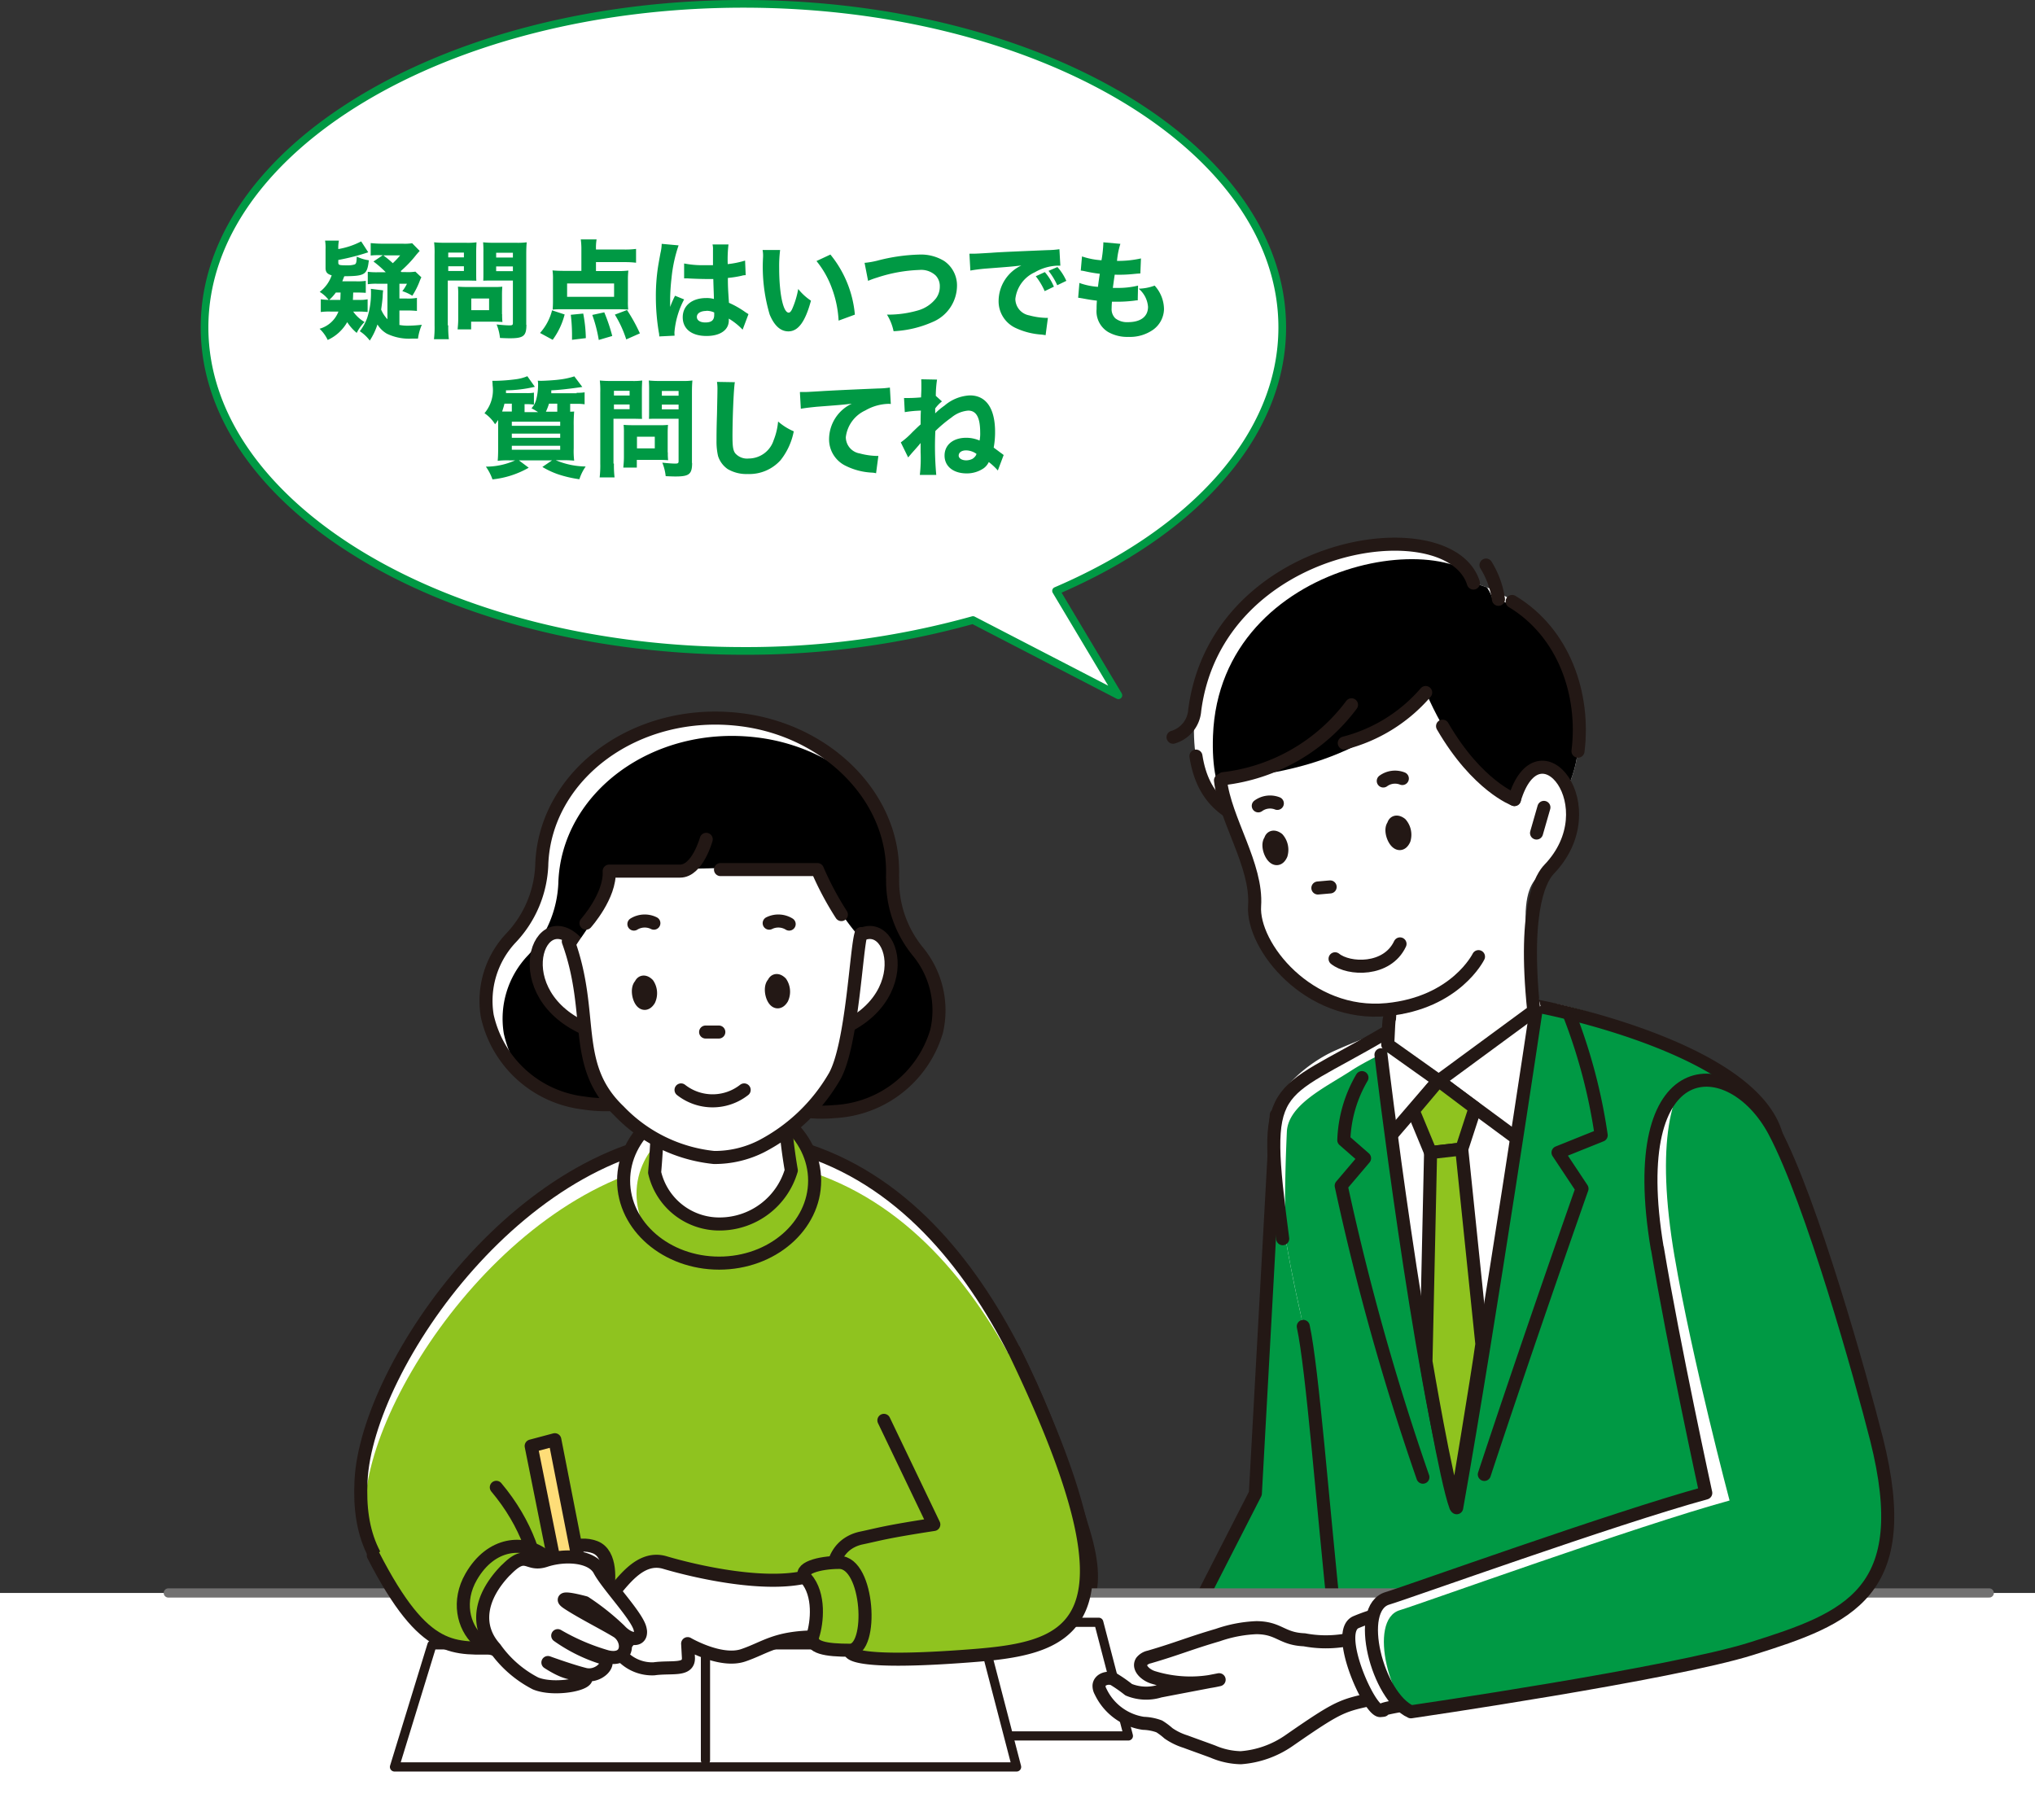
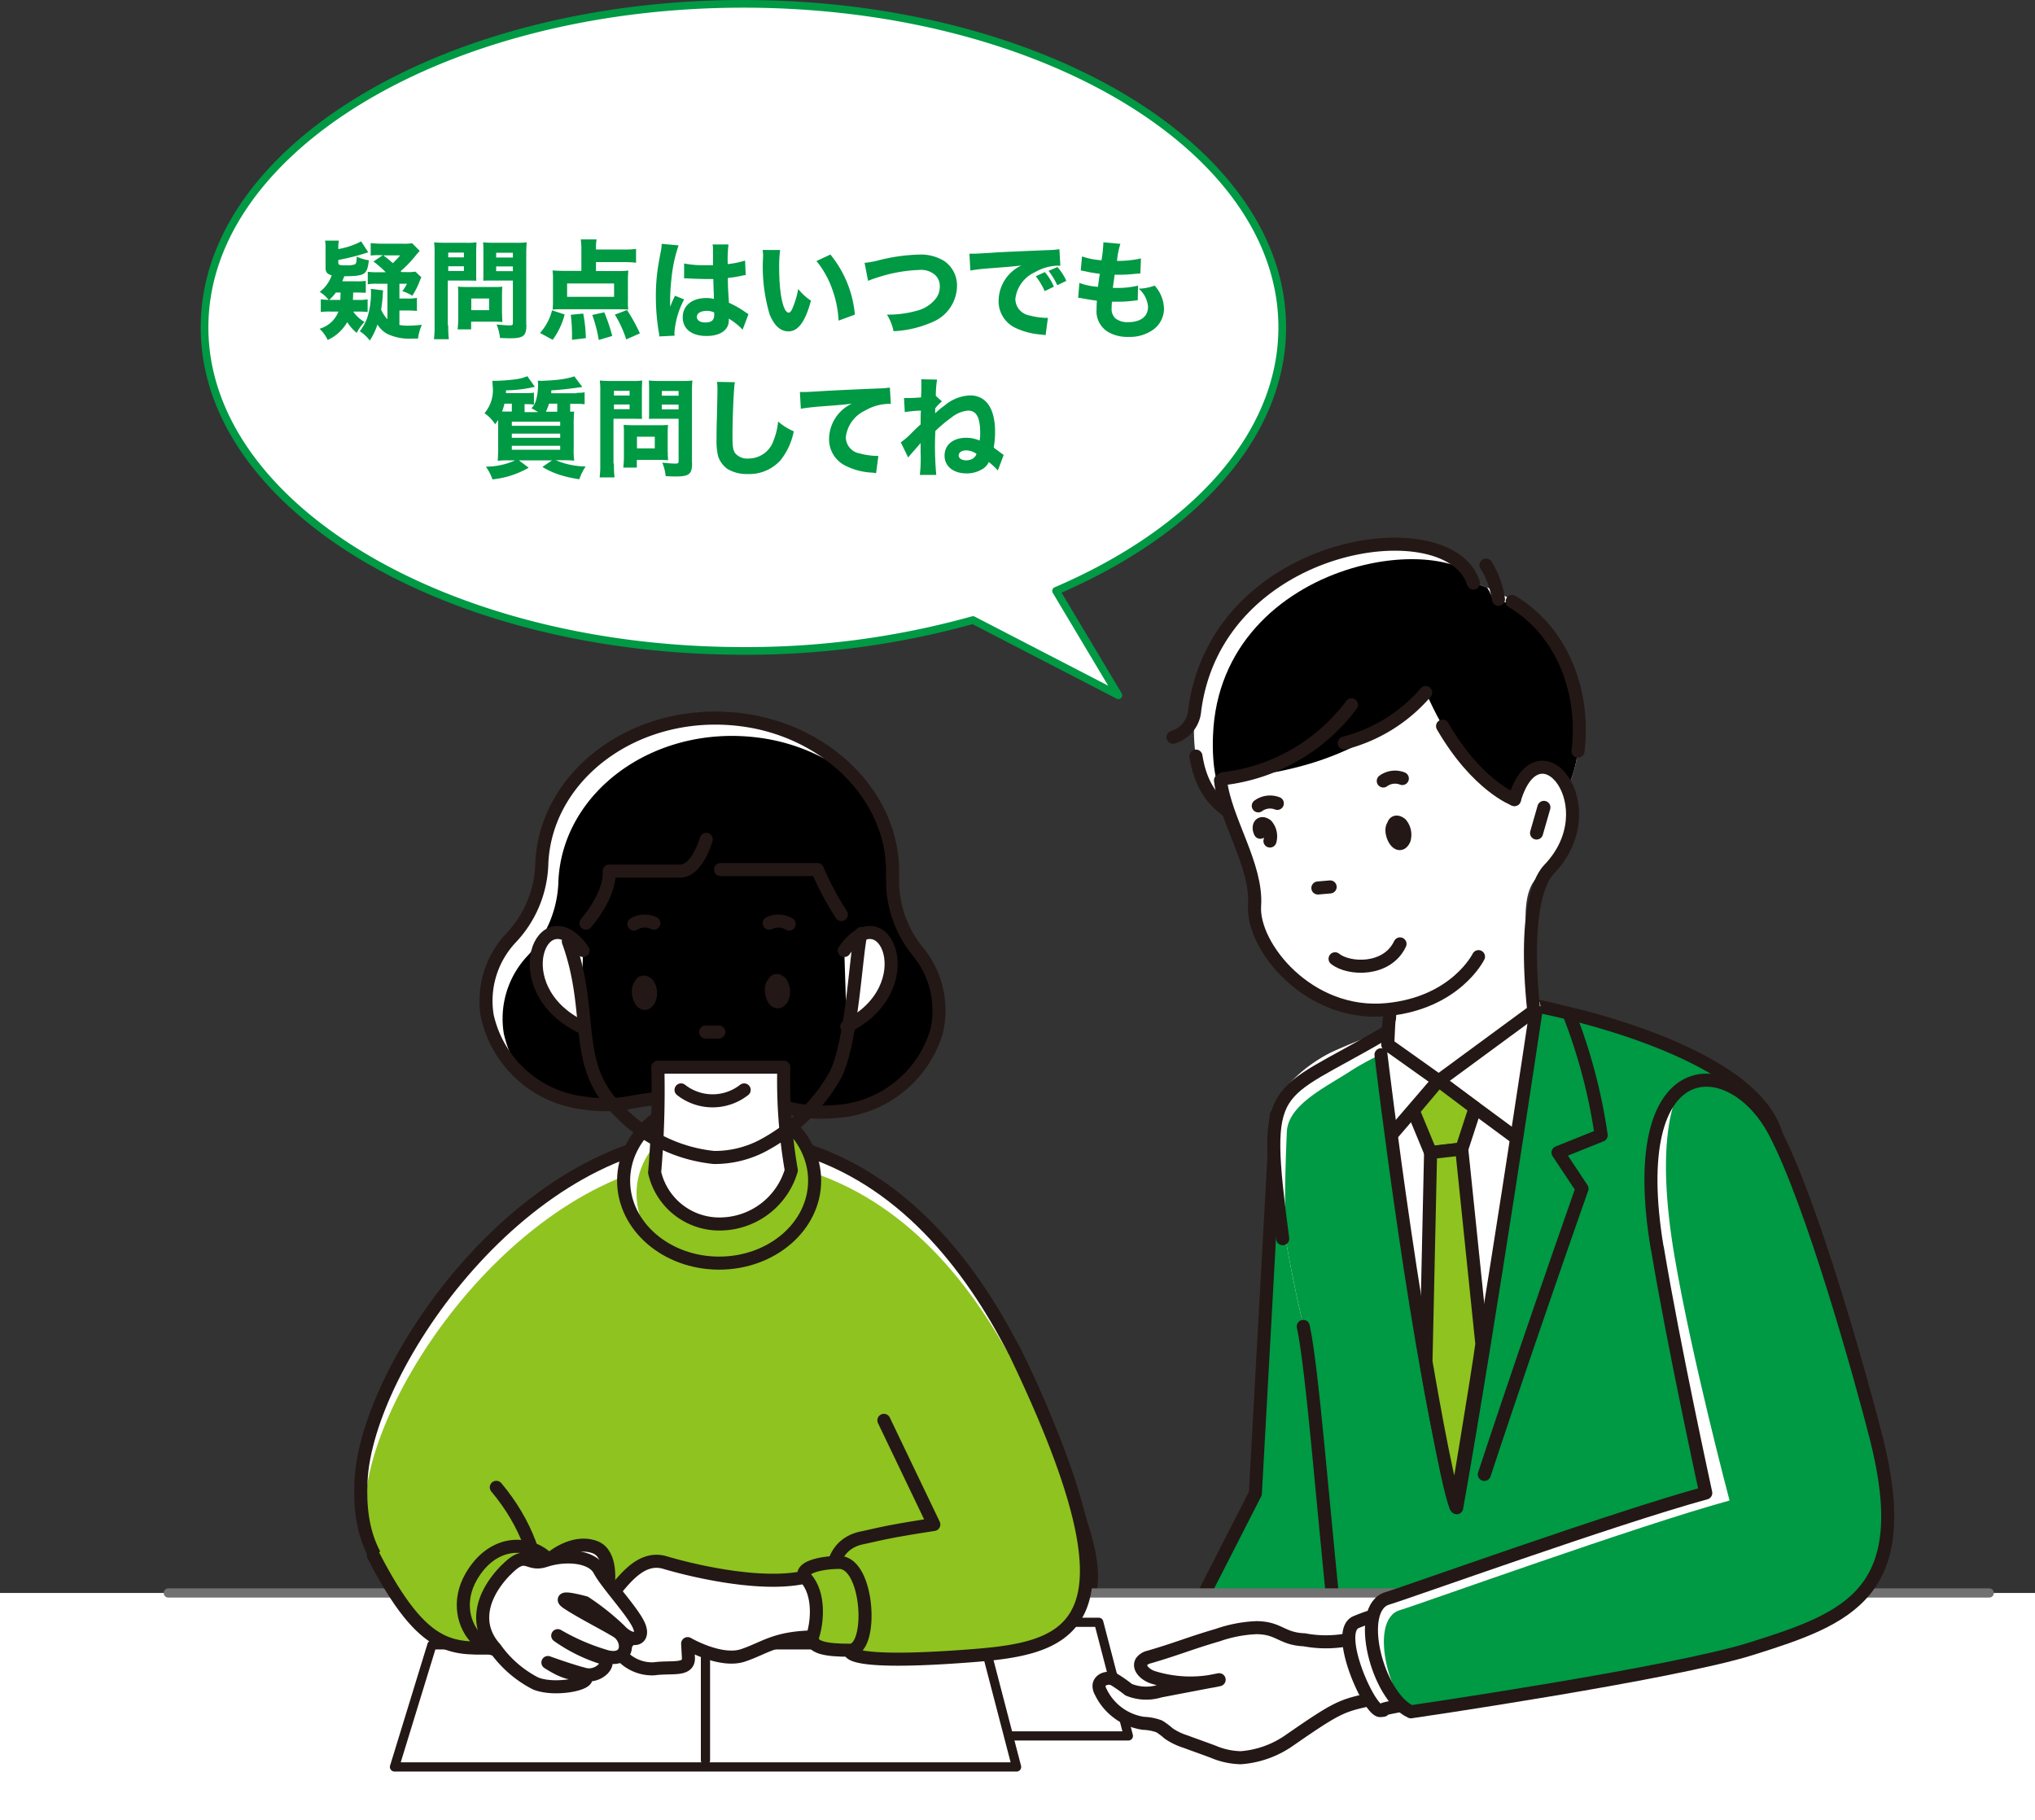
<svg xmlns="http://www.w3.org/2000/svg" width="132.52" height="118.53" viewBox="0 0 132.52 118.53">
  <rect x="0" y="0" width="132.52" height="118.53" fill="#333333" stroke="none" />
  <defs>
    <clipPath id="clip-path">
      <rect id="長方形_16" data-name="長方形 16" width="132.52" height="101.2" transform="translate(11.31 46.9)" fill="none" />
    </clipPath>
    <clipPath id="clip-path-2">
      <path id="パス_570" data-name="パス 570" d="M111.55,149.87c7.54-.25,9.94-.96,15.36-2.12s7.22-3.96,6.56-6.11c-1.97-6.45-5.57-33.35-6.02-36.25-1.18-7.63-14.65-10.41-14.65-10.41-4.01-.81-10.42,1.16-14.6,3.03-1.6.72-3.87,2.5-3.95,4.26-.15,3.35.94,9.31,1.77,12.92.76,3.29,2.96,35.5,5.55,35.52a85.288,85.288,0,0,0,9.98-.83Z" fill="#fff" />
    </clipPath>
    <clipPath id="clip-path-3">
      <path id="パス_580" data-name="パス 580" d="M57.81,103.53c-12.3,0-22.62,14.94-22.99,22.47-.34,6.73,3.72,10.98,23.51,10.98s26,.57,23.55-7.63-8.19-25.82-24.07-25.82Z" fill="#fff" stroke="#231815" stroke-linecap="round" stroke-linejoin="round" stroke-width="0.85" />
    </clipPath>
    <clipPath id="clip-path-4">
      <path id="パス_584" data-name="パス 584" d="M69.43,86.72a9.279,9.279,0,0,0-.05-1.39c-.53-4.51-4.65-8.25-9.82-8.89-6.83-.85-12.77,3.61-12.97,9.44v.03a7.323,7.323,0,0,1-2,4.74,5.97,5.97,0,0,0-1.55,5.08,7.305,7.305,0,0,0,6.27,5.67,9.065,9.065,0,0,0,3.08-.04,23.22,23.22,0,0,1,10.19.35,8.882,8.882,0,0,0,3.07.25,7.318,7.318,0,0,0,6.65-5.22,6.028,6.028,0,0,0-1.2-5.18,7.276,7.276,0,0,1-1.66-4.84Z" fill="#fff" stroke="#231815" stroke-linecap="round" stroke-linejoin="round" stroke-width="0.85" />
    </clipPath>
    <clipPath id="clip-path-5">
      <ellipse id="楕円形_4" data-name="楕円形 4" cx="6.22" cy="5.37" rx="6.22" ry="5.37" transform="translate(51.92 101.09)" fill="#fff" stroke="#231815" stroke-linecap="round" stroke-linejoin="round" stroke-width="0.85" />
    </clipPath>
    <clipPath id="clip-path-6">
      <path id="パス_602" data-name="パス 602" d="M105.53,84.64c-10.84-1.11-16.76.1-16.46-8.14.43-11.76,16.59-14.03,18.19-8.96,8.8,2.29,10.12,18.32-1.74,17.11Z" fill="#fff" />
    </clipPath>
    <clipPath id="clip-path-7">
      <path id="パス_633" data-name="パス 633" d="M119.23,110.86c-2.17-13,4.84-12.86,7.63-7.61,2.45,4.62,5.64,16.06,6.65,20.04,2.52,10.02-1.8,11.66-8.15,13.65-5.17,1.63-22.17,4.11-22.17,4.11-2.19-.99-3.67-6.76-1.53-7.39,1.2-.35,14.77-5.23,20.73-6.86,0,0-2.09-9.58-3.15-15.94Z" fill="#fff" stroke="#231815" stroke-linecap="round" stroke-linejoin="round" stroke-width="0.85" />
    </clipPath>
  </defs>
  <g id="practice" transform="translate(-1202.31 -506.57)">
    <g id="グループ_162" data-name="グループ 162" transform="translate(1191 477)" clip-path="url(#clip-path)">
      <path id="パス_567" data-name="パス 567" d="M94.42,102.19l-1.36,24.64-9.6,18.79,5.12,3.51s10.99-15.05,12.79-24.17" fill="#094" stroke="#231815" stroke-linecap="round" stroke-linejoin="round" stroke-width="0.85" />
      <g id="グループ_146" data-name="グループ 146">
        <g id="グループ_145" data-name="グループ 145">
          <path id="パス_568" data-name="パス 568" d="M111.55,149.87c7.54-.25,9.94-.96,15.36-2.12s7.22-3.96,6.56-6.11c-1.97-6.45-5.57-33.35-6.02-36.25-1.18-7.63-14.65-10.41-14.65-10.41-4.01-.81-10.42,1.16-14.6,3.03-1.6.72-3.87,2.5-3.95,4.26-.15,3.35.94,9.31,1.77,12.92.76,3.29,2.96,35.5,5.55,35.52a85.288,85.288,0,0,0,9.98-.83Z" fill="#fff" />
          <g id="グループ_144" data-name="グループ 144" clip-path="url(#clip-path-2)">
            <path id="パス_569" data-name="パス 569" d="M112.56,150.97c7.54-.25,9.94-.96,15.36-2.12s7.22-3.96,6.56-6.11c-1.97-6.45-5.12-34.61-5.58-37.51-1.02-6.43-13.35-9.91-13.35-9.91-4.01-.81-12.45,1.51-16.29,4-1.65,1.07-4.07,2.2-4.15,3.96-.15,3.35-.3,9.28.53,12.89.76,3.29,4.35,35.61,6.94,35.63A85.289,85.289,0,0,0,112.56,150.97Z" fill="#094" />
          </g>
        </g>
        <path id="パス_571" data-name="パス 571" d="M96.18,115.95c1.2,5.57,2.62,34.99,5.37,34.62s3.47-5.44,3.47-5.44" fill="none" stroke="#231815" stroke-linecap="round" stroke-linejoin="round" stroke-width="0.85" />
        <path id="パス_572" data-name="パス 572" d="M111.38,95.09s-3.09,20.76-5.21,32.67c-2.48-8.82-4.93-29.5-4.93-29.5" fill="#fff" stroke="#231815" stroke-linecap="round" stroke-linejoin="round" stroke-width="0.85" />
        <path id="パス_573" data-name="パス 573" d="M107.97,125.59c2.93-8.88,6.36-18.61,6.36-18.61l-1.56-2.35,2.81-1.13a35.767,35.767,0,0,0-2.05-7.8" fill="none" stroke="#231815" stroke-linecap="round" stroke-linejoin="round" stroke-width="0.85" />
        <path id="パス_574" data-name="パス 574" d="M107.18,134.77a74.8,74.8,0,0,0,1.55,10.46c1.27,5.66,13.59,4.46,18.94,3.04s7.56-3.57,7.06-5.44c-1.73-6.51-6.96-36.5-7.74-39.32-1.6-5.79-15.45-8.39-15.45-8.39" fill="none" stroke="#231815" stroke-linecap="round" stroke-linejoin="round" stroke-width="0.85" />
        <path id="パス_575" data-name="パス 575" d="M109.89,103.57l-4.92-3.63-3.02,3.51" fill="none" stroke="#231815" stroke-linecap="round" stroke-linejoin="round" stroke-width="0.85" />
        <path id="パス_576" data-name="パス 576" d="M94.84,110.24c-1.38-10.54-.72-9.03,6.63-13.37" fill="none" stroke="#231815" stroke-linecap="round" stroke-linejoin="round" stroke-width="0.85" />
-         <path id="パス_577" data-name="パス 577" d="M100,99.75a8.611,8.611,0,0,0-1.18,4.07l1.35,1.18-1.52,1.79a162.26,162.26,0,0,0,5.32,18.98" fill="none" stroke="#231815" stroke-linecap="round" stroke-linejoin="round" stroke-width="0.85" />
      </g>
      <g id="グループ_148" data-name="グループ 148">
        <path id="パス_578" data-name="パス 578" d="M57.81,103.53c-12.3,0-22.62,14.94-22.99,22.47-.34,6.73,3.72,10.98,23.51,10.98s26,.57,23.55-7.63-8.19-25.82-24.07-25.82Z" fill="#fff" />
        <g id="グループ_147" data-name="グループ 147" clip-path="url(#clip-path-3)">
          <path id="パス_579" data-name="パス 579" d="M58.09,104.95c-12.3,0-22.62,14.94-22.99,22.47-.34,6.73,3.72,10.98,23.51,10.98s26,.57,23.55-7.63-8.19-25.82-24.07-25.82Z" fill="#8fc31f" />
        </g>
        <path id="パス_581" data-name="パス 581" d="M57.81,103.53c-12.3,0-22.62,14.94-22.99,22.47-.34,6.73,3.72,10.98,23.51,10.98s26,.57,23.55-7.63-8.19-25.82-24.07-25.82Z" fill="none" stroke="#231815" stroke-linecap="round" stroke-linejoin="round" stroke-width="0.85" />
      </g>
      <g id="グループ_150" data-name="グループ 150">
        <path id="パス_582" data-name="パス 582" d="M69.43,86.72a9.279,9.279,0,0,0-.05-1.39c-.53-4.51-4.65-8.25-9.82-8.89-6.83-.85-12.77,3.61-12.97,9.44v.03a7.323,7.323,0,0,1-2,4.74,5.97,5.97,0,0,0-1.55,5.08,7.305,7.305,0,0,0,6.27,5.67,9.065,9.065,0,0,0,3.08-.04,23.22,23.22,0,0,1,10.19.35,8.882,8.882,0,0,0,3.07.25,7.318,7.318,0,0,0,6.65-5.22,6.028,6.028,0,0,0-1.2-5.18,7.276,7.276,0,0,1-1.66-4.84Z" fill="#fff" />
        <g id="グループ_149" data-name="グループ 149" clip-path="url(#clip-path-4)">
          <path id="パス_583" data-name="パス 583" d="M70.51,87.88a9.279,9.279,0,0,0-.05-1.39c-.53-4.51-4.65-8.25-9.82-8.89-6.83-.85-12.77,3.61-12.97,9.44v.03a7.323,7.323,0,0,1-2,4.74,5.97,5.97,0,0,0-1.55,5.08,7.305,7.305,0,0,0,6.27,5.67,9.065,9.065,0,0,0,3.08-.04,23.22,23.22,0,0,1,10.19.35,8.882,8.882,0,0,0,3.07.25,7.318,7.318,0,0,0,6.65-5.22,6.028,6.028,0,0,0-1.2-5.18,7.276,7.276,0,0,1-1.66-4.84Z" />
        </g>
        <path id="パス_585" data-name="パス 585" d="M69.43,86.72a9.279,9.279,0,0,0-.05-1.39c-.53-4.51-4.65-8.25-9.82-8.89-6.83-.85-12.77,3.61-12.97,9.44v.03a7.323,7.323,0,0,1-2,4.74,5.97,5.97,0,0,0-1.55,5.08,7.305,7.305,0,0,0,6.27,5.67,9.065,9.065,0,0,0,3.08-.04,23.22,23.22,0,0,1,10.19.35,8.882,8.882,0,0,0,3.07.25,7.318,7.318,0,0,0,6.65-5.22,6.028,6.028,0,0,0-1.2-5.18,7.276,7.276,0,0,1-1.66-4.84Z" fill="none" stroke="#231815" stroke-linecap="round" stroke-linejoin="round" stroke-width="0.85" />
      </g>
      <g id="グループ_153" data-name="グループ 153">
        <path id="パス_586" data-name="パス 586" d="M66.45,96.42c5.07-2.52,2.46-8.69-.16-4.95" fill="#fff" stroke="#231815" stroke-linecap="round" stroke-linejoin="round" stroke-width="0.85" />
        <path id="パス_587" data-name="パス 587" d="M49.12,96.42c-5.07-2.52-2.46-8.69.16-4.95" fill="#fff" stroke="#231815" stroke-linecap="round" stroke-linejoin="round" stroke-width="0.85" />
        <g id="グループ_152" data-name="グループ 152">
          <ellipse id="楕円形_2" data-name="楕円形 2" cx="6.22" cy="5.37" rx="6.22" ry="5.37" transform="translate(51.92 101.09)" fill="#fff" />
          <g id="グループ_151" data-name="グループ 151" clip-path="url(#clip-path-5)">
            <ellipse id="楕円形_3" data-name="楕円形 3" cx="6.22" cy="5.37" rx="6.22" ry="5.37" transform="translate(52.76 101.94)" fill="#8fc31f" />
          </g>
          <ellipse id="楕円形_5" data-name="楕円形 5" cx="6.22" cy="5.37" rx="6.22" ry="5.37" transform="translate(51.92 101.09)" fill="none" stroke="#231815" stroke-linecap="round" stroke-linejoin="round" stroke-width="0.85" />
        </g>
        <path id="パス_588" data-name="パス 588" d="M54.15,99.09a62.564,62.564,0,0,1-.21,6.84,4.321,4.321,0,0,0,4.31,3.35,4.866,4.866,0,0,0,4.59-3.49,34.585,34.585,0,0,1-.49-6.72h-8.2Z" fill="#fff" stroke="#231815" stroke-linecap="round" stroke-linejoin="round" stroke-width="0.85" />
-         <path id="パス_589" data-name="パス 589" d="M50.97,86.3c-.57,3.77-2.71,4.75-2.36,5.75,1.71,4.79-.13,6.88,3,9.87a9.949,9.949,0,0,0,6.19,3.03,6.754,6.754,0,0,0,3.07-.72,11.789,11.789,0,0,0,4.79-4.58c1.15-2.08.82-3.53,1.43-9.28a14.493,14.493,0,0,1-2.55-4.45l-13.57.38Z" fill="#fff" />
        <path id="パス_590" data-name="パス 590" d="M61.65,93.64c-.32.39.13,1.69.59.95a1.055,1.055,0,0,0-.08-1.02c-.36-.35-.58.01-.46.38" fill="#231815" stroke="#231815" stroke-linecap="round" stroke-linejoin="round" stroke-width="0.85" />
        <path id="パス_591" data-name="パス 591" d="M52.99,93.74c-.32.39.13,1.69.59.95a1.055,1.055,0,0,0-.08-1.02c-.36-.35-.58.01-.46.38" fill="#231815" stroke="#231815" stroke-linecap="round" stroke-linejoin="round" stroke-width="0.85" />
        <path id="パス_592" data-name="パス 592" d="M59.77,100.55a3.327,3.327,0,0,1-4.11,0" fill="none" stroke="#231815" stroke-linecap="round" stroke-linejoin="round" stroke-width="0.85" />
        <path id="パス_593" data-name="パス 593" d="M53.89,89.69a1.343,1.343,0,0,0-1.3.06" fill="none" stroke="#231815" stroke-linecap="round" stroke-linejoin="round" stroke-width="0.85" />
        <path id="パス_594" data-name="パス 594" d="M61.4,89.69a1.343,1.343,0,0,1,1.3.06" fill="none" stroke="#231815" stroke-linecap="round" stroke-linejoin="round" stroke-width="0.85" />
        <line id="線_35" data-name="線 35" x2="0.86" transform="translate(57.26 96.78)" fill="none" stroke="#231815" stroke-linecap="round" stroke-linejoin="round" stroke-width="0.85" />
        <path id="パス_595" data-name="パス 595" d="M48.32,90.88c1.73,4.78.17,8.05,3.3,11.04a9.949,9.949,0,0,0,6.19,3.03,6.754,6.754,0,0,0,3.07-.72,11.789,11.789,0,0,0,4.79-4.58c1.15-2.08,1.4-8.39,1.72-9.28" fill="none" stroke="#231815" stroke-linecap="round" stroke-linejoin="round" stroke-width="0.85" />
      </g>
      <path id="パス_596" data-name="パス 596" d="M49.47,89.69s1.6-1.79,1.51-3.39H55.6c1.13,0,1.7-2.07,1.7-2.07" fill="none" stroke="#231815" stroke-linecap="round" stroke-linejoin="round" stroke-width="0.85" />
      <path id="パス_597" data-name="パス 597" d="M58.23,86.2h6.31a19.93,19.93,0,0,0,1.56,2.93" fill="none" stroke="#231815" stroke-linecap="round" stroke-linejoin="round" stroke-width="0.85" />
      <rect id="長方形_15" data-name="長方形 15" width="166.43" height="25.77" transform="translate(167.16 159.08) rotate(180)" fill="#fff" />
      <line id="線_36" data-name="線 36" x1="118.58" transform="translate(22.27 133.31)" fill="none" stroke="#727171" stroke-linecap="round" stroke-miterlimit="10" stroke-width="0.6" />
      <path id="パス_598" data-name="パス 598" d="M84.79,142.62H47.08l2.28-7.4h33.5Z" fill="#fff" stroke="#231815" stroke-linecap="round" stroke-linejoin="round" stroke-width="0.6" />
      <g id="グループ_154" data-name="グループ 154">
        <path id="パス_599" data-name="パス 599" d="M77.51,144.64H37l2.44-7.95h36Z" fill="#fff" stroke="#231815" stroke-linecap="round" stroke-linejoin="round" stroke-width="0.6" />
        <line id="線_37" data-name="線 37" y1="6.67" transform="translate(57.25 137.54)" fill="#fff" stroke="#231815" stroke-linecap="round" stroke-linejoin="round" stroke-width="0.6" />
      </g>
      <g id="グループ_156" data-name="グループ 156">
        <path id="パス_600" data-name="パス 600" d="M105.53,84.64c-10.84-1.11-16.76.1-16.46-8.14.43-11.76,16.59-14.03,18.19-8.96,8.8,2.29,10.12,18.32-1.74,17.11Z" fill="#fff" />
        <g id="グループ_155" data-name="グループ 155" clip-path="url(#clip-path-6)">
          <path id="パス_601" data-name="パス 601" d="M106.76,85.63c-10.84-1.11-16.76.1-16.46-8.14.43-11.76,16.59-14.03,18.19-8.96,8.8,2.29,10.12,18.32-1.74,17.11Z" />
        </g>
      </g>
      <path id="パス_603" data-name="パス 603" d="M107.26,67.54c-1.57-4.97-16.71-2.83-18.15,8.29a1.973,1.973,0,0,1-1.41,1.75" fill="none" stroke="#231815" stroke-linecap="round" stroke-linejoin="round" stroke-width="0.85" />
      <path id="パス_604" data-name="パス 604" d="M105.53,84.64c-9.7-.99-15.45-.13-16.34-5.83" fill="none" stroke="#231815" stroke-linecap="round" stroke-linejoin="round" stroke-width="0.85" />
      <path id="パス_605" data-name="パス 605" d="M109.78,68.74c3.39,2.04,4.75,6.07,4.29,9.75" fill="none" stroke="#231815" stroke-linecap="round" stroke-linejoin="round" stroke-width="0.85" />
      <path id="パス_606" data-name="パス 606" d="M90.97,80.28c-.43.03.24,2.07.96,3.58,1.62,3.43.76,5.2,1.52,6.83.82,1.75,4.28,5.2,8.18,4.63.42,1.47.12.48.16,2.26l2.18,2.46,7.66-4.96c-2.31-8.63.16-8.46.58-8.9,3.89-4.06-.69-9.79-2.26-4.54,0,0-3.28-1.19-5.78-6.97-4.21,4.69-10.26,5.39-13.19,5.61Z" fill="#fff" />
      <path id="パス_607" data-name="パス 607" d="M101.82,95.5c-.04,1.06-.03-.52-.14,2.1L105,99.96l6.19-4.55c-.73-7.02.58-8.79,1-9.23,3.89-4.06-.69-9.79-2.26-4.54" fill="none" stroke="#231815" stroke-linecap="round" stroke-linejoin="round" stroke-width="0.85" />
      <path id="パス_608" data-name="パス 608" d="M102.02,83.36c-.27.44.36,1.69.73.88a1.093,1.093,0,0,0-.22-1.02c-.42-.31-.59.09-.41.45" fill="#231815" stroke="#231815" stroke-linecap="round" stroke-linejoin="round" stroke-width="0.85" />
-       <path id="パス_609" data-name="パス 609" d="M94.01,84.34c-.27.44.36,1.69.73.88a1.093,1.093,0,0,0-.22-1.02c-.42-.31-.59.09-.41.45" fill="#231815" stroke="#231815" stroke-linecap="round" stroke-linejoin="round" stroke-width="0.85" />
+       <path id="パス_609" data-name="パス 609" d="M94.01,84.34a1.093,1.093,0,0,0-.22-1.02c-.42-.31-.59.09-.41.45" fill="#231815" stroke="#231815" stroke-linecap="round" stroke-linejoin="round" stroke-width="0.85" />
      <path id="パス_610" data-name="パス 610" d="M102.48,91.04c-.84,1.79-3.34,1.69-4.23.97" fill="none" stroke="#231815" stroke-linecap="round" stroke-linejoin="round" stroke-width="0.85" />
      <line id="線_38" data-name="線 38" x1="0.48" y2="1.67" transform="translate(111.37 82.15)" fill="none" stroke="#231815" stroke-linecap="round" stroke-linejoin="round" stroke-width="0.85" />
      <line id="線_39" data-name="線 39" x1="0.8" y2="0.07" transform="translate(97.13 87.33)" fill="none" stroke="#231815" stroke-linecap="round" stroke-linejoin="round" stroke-width="0.85" />
      <path id="パス_611" data-name="パス 611" d="M102.63,80.27a1.3,1.3,0,0,0-1.24.16" fill="none" stroke="#231815" stroke-linecap="round" stroke-linejoin="round" stroke-width="0.85" />
      <path id="パス_612" data-name="パス 612" d="M94.49,81.89a1.3,1.3,0,0,0-1.24.16" fill="none" stroke="#231815" stroke-linecap="round" stroke-linejoin="round" stroke-width="0.85" />
      <path id="パス_613" data-name="パス 613" d="M90.79,80.39c.29,2.57,2.4,5.54,2.22,8.17s3.52,7.26,8.62,6.76c4.49-.44,5.96-3.45,5.96-3.45" fill="none" stroke="#231815" stroke-linecap="round" stroke-linejoin="round" stroke-width="0.85" />
      <path id="パス_614" data-name="パス 614" d="M99.32,75.47a12.161,12.161,0,0,1-8.35,4.81" fill="none" stroke="#231815" stroke-linecap="round" stroke-linejoin="round" stroke-width="0.85" />
      <path id="パス_615" data-name="パス 615" d="M104.15,74.67a10.4,10.4,0,0,1-5.3,3.29" fill="none" stroke="#231815" stroke-linecap="round" stroke-linejoin="round" stroke-width="0.85" />
      <path id="パス_616" data-name="パス 616" d="M109.93,81.64s-2.42-.88-4.68-4.78" fill="none" stroke="#231815" stroke-linecap="round" stroke-linejoin="round" stroke-width="0.85" />
      <path id="パス_617" data-name="パス 617" d="M108.89,68.6a5.8,5.8,0,0,0-.81-2.23" fill="none" stroke="#231815" stroke-linecap="round" stroke-linejoin="round" stroke-width="0.85" />
      <path id="パス_618" data-name="パス 618" d="M35.62,130.86c3.39,6.6,5.28,6.03,8.2,6.03,3.25,0,3.77-5.75-.19-10.46" fill="#8fc31f" stroke="#231815" stroke-linecap="round" stroke-linejoin="round" stroke-width="0.85" />
      <g id="グループ_158" data-name="グループ 158">
        <g id="グループ_157" data-name="グループ 157">
          <path id="パス_619" data-name="パス 619" d="M77.36,117.53c9.05,18.8,3.46,19.43-3.62,19.93-7.45.52-7.07-.37-7.07-.37a15.633,15.633,0,0,1-1.05-3.58c-.5-2.49.6-3.53,1.79-3.78s1.47-.38,4.71-.88l-3.25-6.78" fill="#8fc31f" />
          <path id="パス_620" data-name="パス 620" d="M77.36,117.53c9.05,18.8,3.46,19.43-3.62,19.93-7.45.52-7.07-.37-7.07-.37a15.633,15.633,0,0,1-1.05-3.58c-.5-2.49.6-3.53,1.79-3.78s1.47-.38,4.71-.88l-3.25-6.78" fill="none" stroke="#231815" stroke-linecap="round" stroke-linejoin="round" stroke-width="0.85" />
        </g>
        <path id="パス_621" data-name="パス 621" d="M64.46,136.17c-2.66.02-3.28.7-4.75,1.2s-3.62-.76-3.62-.76l.05.9c.05.9-1.09.58-2.24.74a2.7,2.7,0,0,1-2.08-.84c-.97.04-1.06-1.1-1.06-1.1s-.96-1.57-.06-2.42,2.09-3.1,3.91-2.56,6.79,1.74,9.64.81a4.324,4.324,0,0,1,.2,4.04Z" fill="#fff" stroke="#231815" stroke-linecap="round" stroke-linejoin="round" stroke-width="0.85" />
        <path id="パス_622" data-name="パス 622" d="M50.76,136.31a4.233,4.233,0,0,1,.83-1.52" fill="#fff" stroke="#231815" stroke-linecap="round" stroke-linejoin="round" stroke-width="0.85" />
        <path id="パス_623" data-name="パス 623" d="M51.82,137.41c-.11-.81,1.17-1.6,1.17-1.6" fill="#fff" stroke="#231815" stroke-linecap="round" stroke-linejoin="round" stroke-width="0.85" />
        <path id="パス_624" data-name="パス 624" d="M63.79,132.35c.94,1.07.72,2.91.46,3.72s.87.97,2.41.97,1.24-5.72-.7-5.72c-1.26,0-2.75.38-2.18,1.04Z" fill="#8fc31f" stroke="#231815" stroke-linecap="round" stroke-linejoin="round" stroke-width="0.85" />
      </g>
      <g id="グループ_159" data-name="グループ 159">
        <path id="パス_625" data-name="パス 625" d="M46.63,131.57c.94-1.02,2.32-1.67,3.43-1.24s.92,2.29.8,2.94.28.11-.59.53S44.56,133.81,46.63,131.57Z" fill="#fff" stroke="#231815" stroke-linecap="round" stroke-linejoin="round" stroke-width="0.85" />
-         <path id="パス_626" data-name="パス 626" d="M49.2,132.31l-1.76-8.98-1.54.41,1.85,9.22c.52,1.11,1.21.23,1.45-.65Z" fill="#fedd78" stroke="#231815" stroke-linecap="round" stroke-linejoin="round" stroke-width="0.85" />
        <path id="パス_627" data-name="パス 627" d="M41.99,132.26c-1.8,3.13,1.52,6.63,4.43,3.72C50.54,131.86,44.61,127.7,41.99,132.26Z" fill="#8fc31f" stroke="#231815" stroke-linecap="round" stroke-linejoin="round" stroke-width="0.85" />
        <path id="パス_628" data-name="パス 628" d="M44.25,131.83c1.38-1.42,1.34-.22,2.58-.63s3.01-.33,3.52.63,2.39,2.92,2.63,3.77-.6.91-1.32.13a15.757,15.757,0,0,0-2.25-1.79s-2.03-.56-1.12.04,2.37,1.33,3.19,1.83.84,2-.64,1.65a14.109,14.109,0,0,1-3.21-1.37,10.405,10.405,0,0,0,2.93,1.45c.65.31-.25,1.3-1.17,1.07s-2.4-.77-2.4-.77c1.72,1.11,1.93.49,2.39.86.63.5-1.92,1.03-3.2.5a7.323,7.323,0,0,1-2.63-2.29c-1.25-1.38-1.07-3.27.71-5.1Z" fill="#fff" stroke="#231815" stroke-linecap="round" stroke-linejoin="round" stroke-width="0.85" />
      </g>
      <path id="パス_629" data-name="パス 629" d="M101.9,139.95c-3.23.74-2.89.37-6.67,2.99a6.315,6.315,0,0,1-3.12,1.1,4.851,4.851,0,0,1-1.82-.4c-.59-.22-1.19-.43-1.78-.65a4.081,4.081,0,0,1-1.11-.54,4.27,4.27,0,0,0-.6-.45,3.249,3.249,0,0,0-1.03-.2,3.674,3.674,0,0,1-2.79-2.07.756.756,0,0,1-.1-.39c.03-.41.57-.57.94-.42a9.264,9.264,0,0,1,.99.69,3,3,0,0,0,2.03.09c1.29-.25,2.57-.49,3.86-.74a8.222,8.222,0,0,1-4.29-.15c-.47-.14-1.02-.61-.76-1.03a.862.862,0,0,1,.5-.3c1.91-.56,2.56-.87,4.47-1.43a8.713,8.713,0,0,1,2.51-.48c1.49.01,1.63.73,3.12.79a7.511,7.511,0,0,0,4.78-.67l.86,4.24Z" fill="#fff" stroke="#231815" stroke-linecap="round" stroke-linejoin="round" stroke-width="0.85" />
      <path id="パス_630" data-name="パス 630" d="M103.24,140.52c-3.01.5-1.32.39-2.04.45s-3.07-5.2-1.56-5.77a11.866,11.866,0,0,1,2.07-.65l1.53,5.98Z" fill="#fff" stroke="#231815" stroke-linecap="round" stroke-linejoin="round" stroke-width="0.85" />
      <g id="グループ_161" data-name="グループ 161">
        <path id="パス_631" data-name="パス 631" d="M119.23,110.86c-2.17-13,4.84-12.86,7.63-7.61,2.45,4.62,5.64,16.06,6.65,20.04,2.52,10.02-1.8,11.66-8.15,13.65-5.17,1.63-22.17,4.11-22.17,4.11-2.19-.99-3.67-6.76-1.53-7.39,1.2-.35,14.77-5.23,20.73-6.86,0,0-2.09-9.58-3.15-15.94Z" fill="#fff" />
        <g id="グループ_160" data-name="グループ 160" clip-path="url(#clip-path-7)">
          <path id="パス_632" data-name="パス 632" d="M120.36,111.42c-2.54-14.94,4.19-14.9,6.97-9.66,2.45,4.62,6.3,18.24,7.3,22.22,2.52,10.02-1.8,11.66-8.15,13.65-5.17,1.63-22.48,4.19-22.48,4.19-2.19-.99-3.67-6.76-1.53-7.39,1.2-.35,15.5-5.51,21.47-7.14,0,0-2.45-9.23-3.58-15.88Z" fill="#094" />
        </g>
        <path id="パス_634" data-name="パス 634" d="M119.23,110.86c-2.17-13,4.84-12.86,7.63-7.61,2.45,4.62,5.64,16.06,6.65,20.04,2.52,10.02-1.8,11.66-8.15,13.65-5.17,1.63-22.17,4.11-22.17,4.11-2.19-.99-3.67-6.76-1.53-7.39,1.2-.35,14.77-5.23,20.73-6.86,0,0-2.09-9.58-3.15-15.94Z" fill="none" stroke="#231815" stroke-linecap="round" stroke-linejoin="round" stroke-width="0.85" />
      </g>
      <path id="パス_635" data-name="パス 635" d="M104.99,99.94l-1.65,1.96,1.13,2.73,2.03-.23.87-2.67Z" fill="#8fc31f" stroke="#231815" stroke-linecap="round" stroke-linejoin="round" stroke-width="0.85" />
      <path id="パス_636" data-name="パス 636" d="M106.5,104.4l-2.03.23-.3,13.61s1.31,7.77,1.94,9.44c0,0,1.43-8.57,1.7-10.58l-1.31-12.69Z" fill="#8fc31f" stroke="#231815" stroke-linecap="round" stroke-linejoin="round" stroke-width="0.85" />
    </g>
    <g id="グループ_165" data-name="グループ 165" transform="translate(1191 477)">
      <path id="パス_678" data-name="パス 678" d="M94.81,50.89c0-11.64-15.71-21.07-35.09-21.07S24.63,39.26,24.63,50.89,40.34,71.96,59.72,71.96a54.86,54.86,0,0,0,14.95-2.01l9.47,4.9-4.06-6.8c8.91-3.82,14.73-10.08,14.73-17.16Z" fill="#fff" />
      <path id="パス_679" data-name="パス 679" d="M94.81,50.89c0-11.64-15.71-21.07-35.09-21.07S24.63,39.26,24.63,50.89,40.34,71.96,59.72,71.96a54.86,54.86,0,0,0,14.95-2.01l9.47,4.9-4.06-6.8c8.91-3.82,14.73-10.08,14.73-17.16Z" fill="none" stroke="#094" stroke-linecap="round" stroke-linejoin="round" stroke-width="0.5" />
    </g>
    <g id="グループ_166" data-name="グループ 166" transform="translate(1191 477)">
      <path id="パス_680" data-name="パス 680" d="M32.82,49.86a3.959,3.959,0,0,0-.62.03v-.83a4.8,4.8,0,0,0,.51.04,2.1,2.1,0,0,0-.58-.52,2.3,2.3,0,0,0,.78-1.08c-.29-.08-.4-.21-.4-.48V45.81a2.984,2.984,0,0,0-.03-.57h.9a2.506,2.506,0,0,0-.04.55,5.017,5.017,0,0,0,1.49-.5l.46.71a14.53,14.53,0,0,1-1.95.5v.16c0,.18.05.19.64.19a1.414,1.414,0,0,0,.43-.06c.1-.05.12-.15.13-.51a2.614,2.614,0,0,0,.79.24c-.11.94-.24,1.03-1.6,1.04-.08.2-.08.21-.13.33h.88a3.54,3.54,0,0,0,.65-.03v.78c-.18-.01-.37-.02-.65-.02h-.17c-.01.29-.01.33-.02.48h.34a2.611,2.611,0,0,0,.62-.04v.83a5.464,5.464,0,0,0-.62-.03h-.32a2.293,2.293,0,0,0,.74.68,2.749,2.749,0,0,0-.51.71,3.09,3.09,0,0,1-.62-.7,2.8,2.8,0,0,1-1.27,1.16,2.4,2.4,0,0,0-.53-.73,1.854,1.854,0,0,0,1.23-1.12h-.51Zm.65-.76c.01-.15.01-.2.02-.48h-.31a2.869,2.869,0,0,1-.43.48Zm3.84,1.63a2.807,2.807,0,0,0,.57.05,8.2,8.2,0,0,0,.9-.06,3.329,3.329,0,0,0-.25.9h-.36a3.336,3.336,0,0,1-1.67-.32,1.739,1.739,0,0,1-.61-.6,4.346,4.346,0,0,1-.5,1.05,2.542,2.542,0,0,0-.65-.61,3.247,3.247,0,0,0,.48-.86,5.249,5.249,0,0,0,.25-1.62,2.529,2.529,0,0,0-.01-.28l.8.1a3.8,3.8,0,0,0-.03.4c-.01.19-.06.59-.1.85a2.081,2.081,0,0,0,.41.63V48.05h-.62a3.666,3.666,0,0,0-.66.03v-.81a4.635,4.635,0,0,0,.67.03h.5a6.745,6.745,0,0,0-.8-.7l.61-.41h-.13a4.856,4.856,0,0,0-.66.02V45.4a7.363,7.363,0,0,0,.78.04h1.3a3.119,3.119,0,0,0,.62-.03l.49.5c-.06.07-.1.11-.22.25a7.539,7.539,0,0,1-1.02,1.07l.06.06h.27a3.237,3.237,0,0,0,.63-.03l.39.37a2.054,2.054,0,0,0-.13.3,5.1,5.1,0,0,1-.46.9,2.957,2.957,0,0,0-.65-.3,2.461,2.461,0,0,0,.3-.48h-.49v.96h.45a3.2,3.2,0,0,0,.69-.04v.85a6.337,6.337,0,0,0-.69-.03h-.45v.92ZM36.27,46.2a6.281,6.281,0,0,1,.62.51,5.526,5.526,0,0,0,.48-.51Z" fill="#094" />
      <path id="パス_681" data-name="パス 681" d="M40.5,50.76a6.59,6.59,0,0,0,.04.9h-.97a6.5,6.5,0,0,0,.04-.9V46.15a5.892,5.892,0,0,0-.03-.8,6.491,6.491,0,0,0,.71.03h1.34a4.263,4.263,0,0,0,.71-.03c-.01.23-.02.38-.02.65v1.23c0,.35,0,.48.01.62-.2,0-.4-.01-.61-.01H40.47v2.92Zm0-4.43h1.02v-.31H40.5Zm0,.89h1.02v-.31H40.5Zm3.51,2.82a3.554,3.554,0,0,0,.02.5c-.17-.01-.32-.02-.53-.02H41.99v.5h-.88c.02-.22.04-.43.04-.69V48.76a4.185,4.185,0,0,0-.02-.52c.16.01.32.02.54.02h1.8a4.281,4.281,0,0,0,.55-.02c-.01.15-.02.29-.02.51v1.28ZM42,49.77h1.16v-.76H42Zm3.59.95c0,.73-.19.88-1.08.88-.1,0-.17,0-.64-.02a3.228,3.228,0,0,0-.22-.88c.28.03.61.06.84.06.19,0,.22-.03.22-.17V47.84H43.39c-.22,0-.45,0-.61.01.01-.18.01-.3.01-.62V46a6.43,6.43,0,0,0-.02-.65,6.366,6.366,0,0,0,.71.03H44.9a4.6,4.6,0,0,0,.71-.03c-.02.22-.03.43-.03.78v4.59Zm-1.97-4.38h1.09v-.31H43.62Zm0,.89h1.09v-.31H43.62Z" fill="#094" />
      <path id="パス_682" data-name="パス 682" d="M46.48,51.25a3.484,3.484,0,0,0,.78-1.47l.82.27a4.769,4.769,0,0,1-.78,1.65l-.83-.45Zm3.64-4.03h1.31a5.511,5.511,0,0,0,.8-.03,5.092,5.092,0,0,0-.03.6v1.39a4.121,4.121,0,0,0,.02.55c-.2-.01-.39-.02-.65-.02H47.94a6.126,6.126,0,0,0-.64.02c.01-.17.02-.32.02-.54V47.78a3.7,3.7,0,0,0-.03-.6c.21.02.44.03.8.03h1.08V45.84a4.522,4.522,0,0,0-.04-.68h1.03a3.185,3.185,0,0,0-.04.6v.06h1.83a5.565,5.565,0,0,0,.78-.04v.9a6.142,6.142,0,0,0-.78-.04H50.12Zm-1.88.81v.87H51.3v-.87Zm.32,3.66v-.37a11.344,11.344,0,0,0-.08-1.25l.81-.08a9.191,9.191,0,0,1,.17,1.6l-.9.11Zm1.74.01a9.154,9.154,0,0,0-.42-1.62l.78-.17a11.175,11.175,0,0,1,.52,1.54l-.88.26Zm1.79-.03a7.292,7.292,0,0,0-.74-1.61l.79-.3a10.9,10.9,0,0,1,.84,1.52l-.88.39Z" fill="#094" />
      <path id="パス_683" data-name="パス 683" d="M55.5,45.55a9.312,9.312,0,0,0-.46,2.13,13.286,13.286,0,0,0-.09,1.35v.53a6.346,6.346,0,0,1,.32-.73l.59.24a5.56,5.56,0,0,0-.63,2.14c0,.03,0,.1.01.22l-1,.05a1.1,1.1,0,0,0-.03-.28,14.205,14.205,0,0,1-.19-2.3,12.615,12.615,0,0,1,.13-1.88q.03-.21.17-.97a2.813,2.813,0,0,0,.08-.6Zm.37,1.18a6.182,6.182,0,0,0,1.31.11h.56v-.99a1.272,1.272,0,0,0-.03-.36h1.04a8.169,8.169,0,0,0-.05,1.28,6.013,6.013,0,0,0,1.13-.23l.04.95a.883.883,0,0,0-.27.04,6.987,6.987,0,0,1-.89.14c0,.57.01.72.07,1.62a5.973,5.973,0,0,1,1.07.61c.11.07.13.08.2.13l-.38,1.01a4.224,4.224,0,0,0-.9-.72v.12c0,.62-.56,1.01-1.45,1.01-.97,0-1.55-.46-1.55-1.22s.61-1.25,1.53-1.25a1.712,1.712,0,0,1,.5.06c0-.24-.02-.55-.04-1.3h-.48c-.25,0-.88-.02-1.18-.04h-.24v-.96Zm1.44,3.09c-.37,0-.62.15-.62.39,0,.22.21.36.55.36.41,0,.58-.15.58-.5v-.15a1.2,1.2,0,0,0-.51-.11Z" fill="#094" />
      <path id="パス_684" data-name="パス 684" d="M62.11,45.86a8.6,8.6,0,0,0-.06,1.16c0,1.67.26,2.91.62,2.91.09,0,.17-.1.25-.29a5.655,5.655,0,0,0,.37-1.25,3.581,3.581,0,0,0,.83.76c-.37,1.37-.83,2-1.47,2-.51,0-.92-.37-1.22-1.1A10.911,10.911,0,0,1,61,46.32a2.039,2.039,0,0,0-.03-.47h1.14Zm3.27.28a7.18,7.18,0,0,1,1.6,3.92l-1.06.39a7.017,7.017,0,0,0-.43-2.09,6.083,6.083,0,0,0-1.01-1.79l.9-.42Z" fill="#094" />
      <path id="パス_685" data-name="パス 685" d="M67.59,46.69a5.427,5.427,0,0,0,.87-.15,11.827,11.827,0,0,1,2.68-.39,2.894,2.894,0,0,1,1.66.42,1.927,1.927,0,0,1,.83,1.64,2.577,2.577,0,0,1-1.59,2.33,7.093,7.093,0,0,1-2.54.6,3.3,3.3,0,0,0-.43-1.08,6.994,6.994,0,0,0,2.04-.28,2.272,2.272,0,0,0,1.16-.79,1.273,1.273,0,0,0,.24-.76,1,1,0,0,0-.27-.72,1.378,1.378,0,0,0-1.06-.36,9.807,9.807,0,0,0-2.76.5,5.715,5.715,0,0,0-.58.21l-.23-1.18Z" fill="#094" />
      <path id="パス_686" data-name="パス 686" d="M74.46,46.09h.27c.13,0,.17,0,1.17-.06.48-.04,1.69-.09,3.61-.17a6.063,6.063,0,0,0,.79-.06l.06,1.07h-.17a3.167,3.167,0,0,0-1.49.43,2.182,2.182,0,0,0-1.27,1.74,1.1,1.1,0,0,0,.91,1.07,4.626,4.626,0,0,0,1.04.16h.17L79.4,51.4c-.09-.02-.12-.02-.25-.04a4.678,4.678,0,0,1-1.7-.43,1.914,1.914,0,0,1-1.11-1.79,2.569,2.569,0,0,1,1.48-2.28c-.7.08-.73.08-2.29.2-.38.03-.76.08-1.03.13l-.06-1.09Zm4.88,2.44a4.452,4.452,0,0,0-.58-.97l.59-.27a3.5,3.5,0,0,1,.59.95l-.6.29Zm.82-.38a4.445,4.445,0,0,0-.57-.94l.58-.25a3.5,3.5,0,0,1,.58.9l-.6.29Z" fill="#094" />
      <path id="パス_687" data-name="パス 687" d="M81.58,47.99a4.451,4.451,0,0,0,1.23.26q.05-.41.12-.85a8.937,8.937,0,0,1-.99-.17,2.166,2.166,0,0,0-.25-.04l.08-.92a4.944,4.944,0,0,0,1.27.25,8.216,8.216,0,0,0,.12-1.09v-.08l1.11.1a5.139,5.139,0,0,0-.22,1.11,6.782,6.782,0,0,0,1.56-.16l-.04.98q-.11,0-.51.04a8.873,8.873,0,0,1-1.06.04h-.1c-.05.34-.07.48-.12.86h.25a5.465,5.465,0,0,0,1.39-.15l-.02.96a1.028,1.028,0,0,0-.22.02,9.046,9.046,0,0,1-1.08.07h-.38c-.01.13-.02.29-.02.42a.833.833,0,0,0,.24.66,1.235,1.235,0,0,0,.82.25c.83,0,1.31-.36,1.31-1a1.705,1.705,0,0,0-.61-1.18,3.153,3.153,0,0,0,1.04-.2,2.309,2.309,0,0,1,.61,1.53,1.7,1.7,0,0,1-.69,1.33,2.619,2.619,0,0,1-1.62.48,2.517,2.517,0,0,1-1.33-.32,1.575,1.575,0,0,1-.75-1.49c0-.18,0-.25.02-.55-.34-.04-.58-.08-.95-.15-.08-.01-.15-.03-.27-.04l.08-.95Z" fill="#094" />
      <path id="パス_688" data-name="パス 688" d="M48.85,55.15a2.8,2.8,0,0,0,.53-.03v.78a2.914,2.914,0,0,0-.53-.03h-.41v.51c.08,0,.13,0,.26-.01a8.931,8.931,0,0,0-.03.92v1.47a5.3,5.3,0,0,0,.03.81,6.99,6.99,0,0,0-.74-.03H47.5a5.158,5.158,0,0,0,1.95.41,3.041,3.041,0,0,0-.41.83,7.664,7.664,0,0,1-1.44-.34,5.516,5.516,0,0,1-.97-.46l.63-.43H45.1l.64.48a6,6,0,0,1-2.36.76,3.274,3.274,0,0,0-.43-.83,4.644,4.644,0,0,0,1.91-.41h-.39a5.332,5.332,0,0,0-.75.03c.02-.22.03-.46.03-.84V56.92c-.06.09-.1.15-.2.28a2.389,2.389,0,0,0-.69-.72,2.326,2.326,0,0,0,.53-1.81c0-.06-.01-.22-.02-.3h.26a11.6,11.6,0,0,0,1.26-.1,2.842,2.842,0,0,0,.76-.2l.49.69a8.6,8.6,0,0,1-1.88.23v.18h1.32a2.431,2.431,0,0,0,.5-.03v.78a3.425,3.425,0,0,0-.48-.03h-.13v.52h.88a3.866,3.866,0,0,0-.43-.25,1.315,1.315,0,0,0,.32-.62,3.66,3.66,0,0,0,.11-.91,1.274,1.274,0,0,0-.02-.27,1.942,1.942,0,0,0,.22.01c.24,0,.9-.04,1.18-.08a5,5,0,0,0,.98-.21l.52.69q-1.29.19-2.02.22v.19h1.66Zm-4.22.71h-.47c-.04.18-.08.29-.15.51h.63v-.52Zm.01,1.44h3.15v-.27H44.64Zm0,.78h3.15v-.27H44.64Zm0,.78h3.15V58.6H44.64Zm2.42-3a3.785,3.785,0,0,1-.2.52h.74v-.52Z" fill="#094" />
      <path id="パス_689" data-name="パス 689" d="M51.29,59.76a6.59,6.59,0,0,0,.04.9h-.97a6.5,6.5,0,0,0,.04-.9V55.15a5.892,5.892,0,0,0-.03-.8,6.491,6.491,0,0,0,.71.03h1.34a4.263,4.263,0,0,0,.71-.03c-.01.23-.02.38-.02.65v1.23c0,.35,0,.48.01.62-.2,0-.4-.01-.61-.01H51.26v2.92Zm0-4.43h1.02v-.31H51.29Zm0,.89h1.02v-.31H51.29Zm3.51,2.82a3.554,3.554,0,0,0,.02.5c-.17-.01-.32-.02-.53-.02H52.78v.5H51.9c.02-.22.04-.43.04-.69V57.76a4.185,4.185,0,0,0-.02-.52c.16.01.32.02.54.02h1.8a4.281,4.281,0,0,0,.55-.02c-.01.15-.02.29-.02.51v1.28Zm-2.01-.27h1.16v-.76H52.79Zm3.59.95c0,.73-.19.88-1.08.88-.1,0-.17,0-.64-.02a3.228,3.228,0,0,0-.22-.88c.28.03.61.06.84.06.19,0,.22-.03.22-.17V56.84H54.18c-.22,0-.45,0-.61.01.01-.18.01-.3.01-.62V55a6.43,6.43,0,0,0-.02-.65,6.366,6.366,0,0,0,.71.03h1.42a4.6,4.6,0,0,0,.71-.03c-.02.22-.03.43-.03.78v4.59Zm-1.97-4.38H55.5v-.31H54.41Zm0,.89H55.5v-.31H54.41Z" fill="#094" />
      <path id="パス_690" data-name="パス 690" d="M59.16,54.48c-.07.41-.15,2.28-.15,3.49,0,.68.04.92.17,1.11a1.024,1.024,0,0,0,.88.35,1.713,1.713,0,0,0,1.63-1.19,4.287,4.287,0,0,0,.29-1.22,3.835,3.835,0,0,0,1.02.64,4.332,4.332,0,0,1-.86,1.88,2.735,2.735,0,0,1-2.14.9,2.406,2.406,0,0,1-1.3-.32,1.639,1.639,0,0,1-.63-.85,4.218,4.218,0,0,1-.1-1c0-.32,0-.77.03-1.7.02-.97.03-1.39.03-1.6a2.969,2.969,0,0,0-.03-.53l1.17.02Z" fill="#094" />
      <path id="パス_691" data-name="パス 691" d="M63.42,55.1h.27c.13,0,.17,0,1.17-.06.48-.03,1.69-.09,3.61-.17a6.063,6.063,0,0,0,.79-.06l.06,1.07a1.09,1.09,0,0,0-.17-.01,3.167,3.167,0,0,0-1.49.43,2.2,2.2,0,0,0-1.27,1.74,1.079,1.079,0,0,0,.91,1.06,4.626,4.626,0,0,0,1.04.16h.17l-.15,1.13a1.306,1.306,0,0,0-.25-.04,4.3,4.3,0,0,1-1.7-.43,1.914,1.914,0,0,1-1.11-1.79,2.566,2.566,0,0,1,1.48-2.27c-.69.08-.73.08-2.29.2-.39.04-.76.08-1.03.13l-.06-1.08Z" fill="#094" />
      <path id="パス_692" data-name="パス 692" d="M70.17,55.49h.23c.21,0,.39,0,.89-.04.01-.28.02-.44.02-.59,0-.24,0-.44-.01-.59l1.03.02a7.242,7.242,0,0,0-.08,1.06l.4.36a2.465,2.465,0,0,0-.44.46v.32a4.414,4.414,0,0,1,.6-.5,2.737,2.737,0,0,1,1.66-.67c1.06,0,1.64.85,1.64,2.38a5.531,5.531,0,0,1-.09,1.02c.04.03.18.13.43.32l.14.1a.452.452,0,0,0,.08.06l-.38,1.01a4.115,4.115,0,0,0-.59-.55,1.057,1.057,0,0,1-.34.41,1.936,1.936,0,0,1-1.1.33c-.87,0-1.44-.46-1.44-1.16s.56-1.16,1.41-1.16a2.188,2.188,0,0,1,.87.18,2.238,2.238,0,0,0,.04-.52c0-.98-.25-1.43-.78-1.43a1.963,1.963,0,0,0-1.09.45,8.749,8.749,0,0,0-1.05.88,20.471,20.471,0,0,0,.06,2.86H71.21a9.6,9.6,0,0,0,.05-1.48v-.6c-.06.08-.2.24-.35.41-.27.3-.34.39-.46.53l-.48-.98a5.088,5.088,0,0,0,.75-.66c.31-.3.37-.36.54-.51,0-.34,0-.64.02-.9a7.412,7.412,0,0,0-1.05.1l-.05-.93Zm4.05,3.41c-.29,0-.48.14-.48.34,0,.18.21.31.5.31a.964.964,0,0,0,.38-.09.667.667,0,0,0,.25-.25c.02-.05.03-.08.03-.08a1.182,1.182,0,0,0-.69-.23Z" fill="#094" />
    </g>
  </g>
</svg>